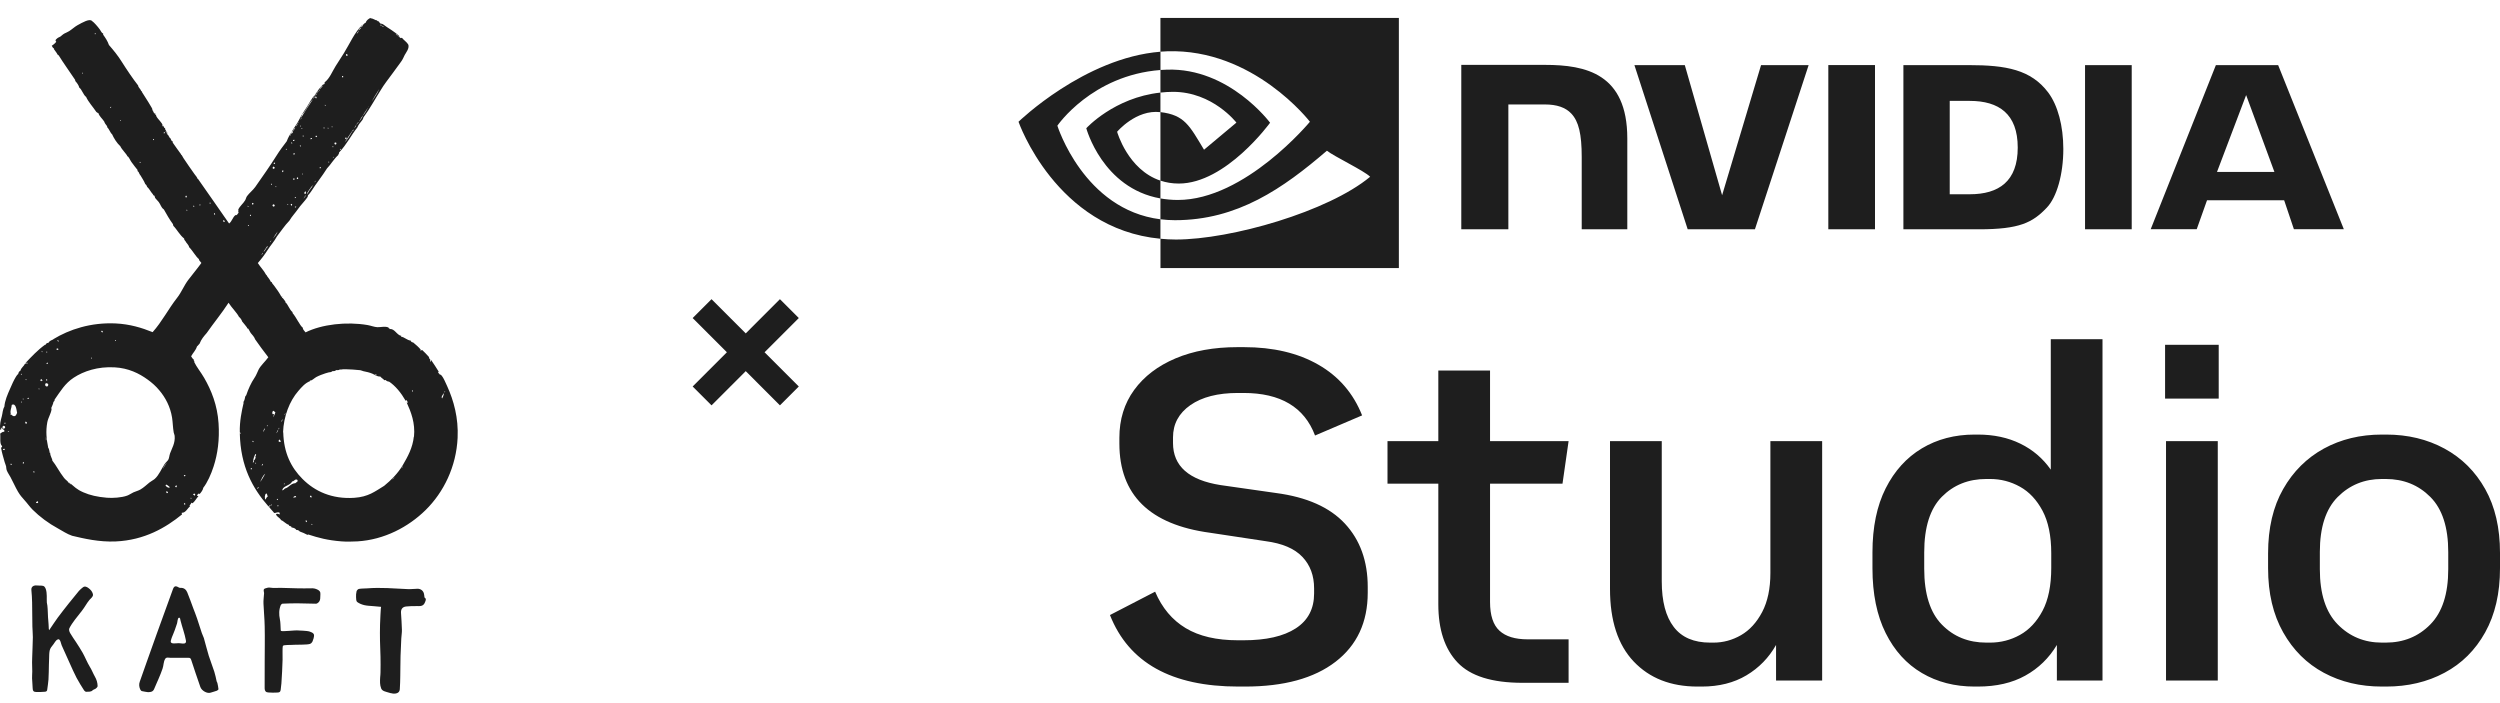
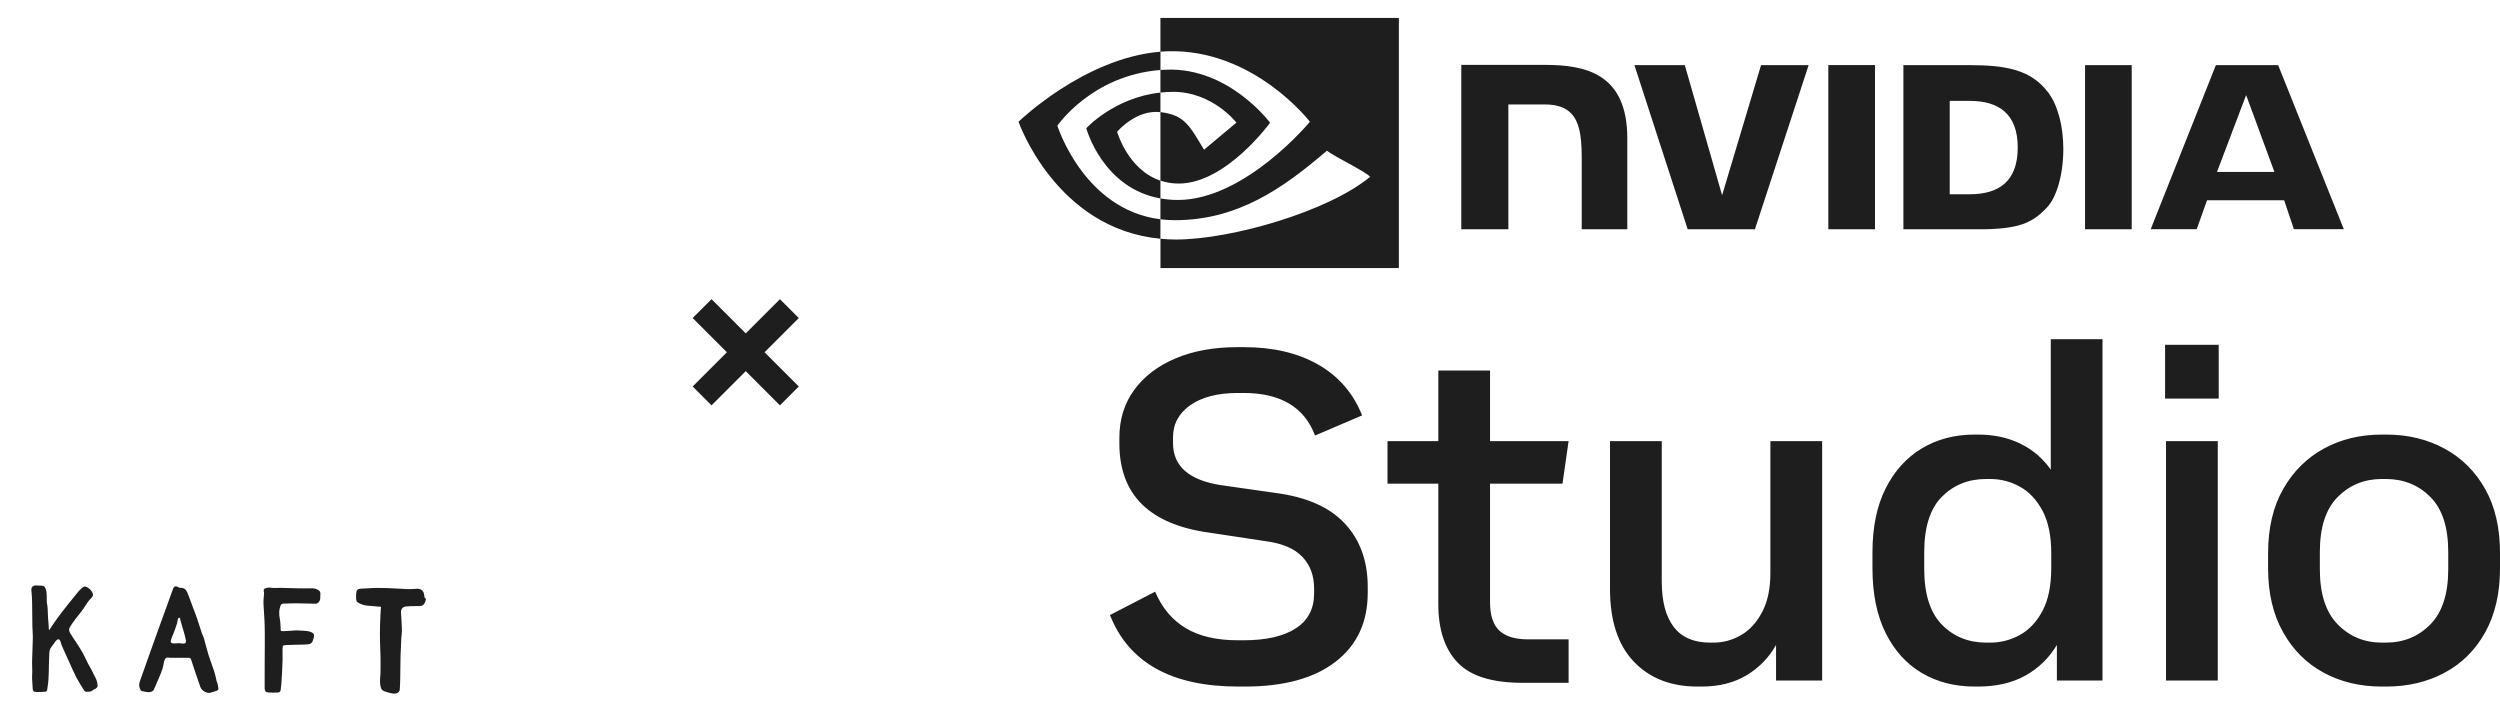
<svg xmlns="http://www.w3.org/2000/svg" width="64" height="18" viewBox="0 0 64 18" fill="none">
-   <path fill-rule="evenodd" clip-rule="evenodd" d="M11.446 9.882C11.404 9.791 11.355 9.674 11.308 9.617C11.292 9.598 11.27 9.585 11.249 9.58C11.233 9.561 11.25 9.542 11.219 9.556C11.217 9.537 11.219 9.519 11.231 9.514C11.165 9.404 11.106 9.32 11.039 9.219C11.011 9.231 11.057 9.252 11.015 9.256C10.996 9.247 11.043 9.189 10.985 9.189C11.013 9.172 10.982 9.174 10.978 9.135C10.924 9.076 10.868 9.015 10.809 8.961C10.784 8.964 10.75 8.99 10.755 8.948C10.76 8.955 10.755 8.971 10.779 8.961C10.716 8.88 10.645 8.826 10.577 8.767C10.575 8.767 10.573 8.767 10.572 8.767C10.546 8.762 10.511 8.743 10.516 8.72C10.415 8.709 10.364 8.633 10.263 8.617C10.264 8.608 10.273 8.608 10.275 8.599C10.156 8.58 10.101 8.402 9.973 8.425C9.963 8.414 9.982 8.406 9.961 8.401C9.956 8.401 9.956 8.402 9.956 8.406C9.964 8.411 9.961 8.409 9.956 8.406C9.956 8.406 9.945 8.395 9.95 8.388C9.877 8.343 9.736 8.38 9.661 8.376C9.586 8.373 9.5 8.338 9.413 8.322C8.874 8.228 8.235 8.303 7.822 8.509C7.792 8.474 7.743 8.421 7.755 8.394C7.671 8.329 7.588 8.125 7.485 8.008C7.483 7.997 7.49 7.997 7.497 7.996C7.406 7.933 7.382 7.798 7.298 7.73C7.3 7.722 7.308 7.736 7.31 7.725C7.279 7.685 7.253 7.638 7.219 7.617C7.214 7.6 7.228 7.601 7.225 7.587C7.197 7.582 7.233 7.603 7.207 7.6C7.146 7.49 7.085 7.401 7.015 7.31C6.994 7.282 6.959 7.252 6.954 7.214C6.949 7.217 6.944 7.221 6.937 7.221C6.911 7.162 6.872 7.113 6.834 7.064C6.823 7.052 6.834 7.048 6.834 7.034C6.822 7.039 6.83 7.052 6.816 7.041C6.755 6.923 6.673 6.846 6.6 6.734C6.694 6.626 6.78 6.514 6.853 6.397C6.925 6.282 7.021 6.181 7.089 6.053C7.186 5.931 7.284 5.776 7.408 5.65C7.469 5.544 7.558 5.453 7.631 5.348C7.705 5.242 7.799 5.153 7.867 5.054C7.884 5.027 7.879 5.026 7.884 5C7.912 4.975 7.951 4.924 7.968 4.897C8.09 4.703 8.253 4.502 8.371 4.312C8.46 4.223 8.547 4.069 8.661 3.968C8.661 3.925 8.691 3.942 8.678 3.907C8.886 3.686 8.985 3.466 9.148 3.263C9.204 3.124 9.279 3.11 9.305 3.005C9.469 2.785 9.61 2.518 9.751 2.3C9.821 2.178 9.949 2.014 10.059 1.865C10.137 1.761 10.195 1.675 10.27 1.576C10.312 1.518 10.333 1.462 10.361 1.407C10.378 1.37 10.504 1.218 10.444 1.129C10.404 1.068 10.329 1.021 10.294 0.972C10.273 0.972 10.268 0.962 10.258 0.977C10.238 0.956 10.209 0.946 10.198 0.918C10.224 0.918 10.224 0.942 10.247 0.948C10.094 0.796 9.952 0.736 9.79 0.611C9.778 0.621 9.785 0.621 9.765 0.616C9.765 0.609 9.778 0.613 9.778 0.604C9.743 0.616 9.724 0.597 9.699 0.55C9.676 0.548 9.661 0.541 9.65 0.52C9.608 0.525 9.547 0.464 9.488 0.471V0.459H9.483C9.441 0.476 9.371 0.529 9.368 0.574C9.341 0.588 9.308 0.614 9.284 0.646C9.282 0.661 9.291 0.653 9.289 0.653C9.31 0.656 9.254 0.688 9.23 0.695C9.242 0.668 9.279 0.663 9.284 0.628C9.076 0.825 8.951 1.126 8.802 1.363C8.734 1.471 8.661 1.581 8.591 1.694C8.5 1.841 8.439 2.01 8.308 2.11C8.324 2.145 8.296 2.143 8.291 2.171C8.282 2.171 8.289 2.153 8.279 2.153C8.195 2.234 8.125 2.33 8.062 2.431C7.979 2.516 7.928 2.626 7.863 2.726C7.801 2.825 7.731 2.918 7.677 3.028C7.581 3.225 7.413 3.413 7.34 3.617C7.251 3.734 7.16 3.853 7.082 3.979C6.909 4.254 6.722 4.518 6.534 4.787C6.473 4.872 6.385 4.937 6.323 5.022C6.3 5.054 6.295 5.097 6.274 5.13C6.225 5.214 6.139 5.275 6.099 5.366C6.113 5.394 6.085 5.427 6.111 5.444C6.085 5.464 6.07 5.523 6.028 5.506C5.951 5.568 5.942 5.663 5.865 5.722C5.602 5.34 5.335 4.963 5.07 4.582C5.064 4.565 5.061 4.575 5.045 4.577C5.07 4.561 5.007 4.497 4.979 4.457C4.878 4.312 4.783 4.181 4.696 4.047C4.675 4.014 4.66 3.98 4.647 3.963C4.647 3.963 4.639 3.972 4.635 3.968C4.632 3.965 4.64 3.954 4.64 3.956C4.576 3.872 4.489 3.745 4.424 3.654C4.408 3.64 4.436 3.642 4.429 3.617C4.417 3.614 4.415 3.63 4.424 3.63C4.407 3.633 4.358 3.556 4.375 3.546C4.337 3.548 4.338 3.49 4.316 3.487C4.319 3.483 4.323 3.481 4.324 3.481C4.295 3.459 4.269 3.42 4.237 3.354C4.26 3.349 4.267 3.412 4.291 3.425C4.283 3.373 4.197 3.298 4.232 3.281C4.222 3.263 4.218 3.281 4.208 3.281C4.199 3.26 4.194 3.234 4.178 3.22C4.166 3.218 4.178 3.237 4.183 3.237C4.171 3.249 4.153 3.216 4.153 3.195C4.162 3.195 4.155 3.213 4.166 3.213C4.148 3.134 4.038 3.05 4.003 2.977C4 2.972 3.984 2.946 4.003 2.947C3.995 2.933 3.965 2.942 3.967 2.918C3.977 2.921 3.986 2.925 3.991 2.918C3.977 2.909 3.974 2.905 3.962 2.918C3.946 2.918 3.97 2.907 3.962 2.893C3.942 2.926 3.916 2.829 3.89 2.797C3.916 2.797 3.928 2.864 3.951 2.888C3.862 2.7 3.738 2.525 3.627 2.345C3.625 2.335 3.632 2.335 3.639 2.333C3.635 2.316 3.627 2.338 3.614 2.333C3.597 2.269 3.541 2.246 3.536 2.188C3.405 2.021 3.239 1.776 3.12 1.586C3.026 1.434 2.911 1.291 2.789 1.152C2.756 1.052 2.691 0.958 2.644 0.893C2.632 0.876 2.653 0.855 2.627 0.845C2.63 0.848 2.63 0.855 2.634 0.859C2.6 0.838 2.581 0.791 2.555 0.754C2.503 0.682 2.407 0.571 2.356 0.538C2.295 0.468 2.114 0.574 1.983 0.646C1.918 0.681 1.841 0.752 1.772 0.796C1.731 0.822 1.688 0.838 1.651 0.857C1.606 0.881 1.583 0.909 1.548 0.935C1.532 0.948 1.496 0.956 1.47 0.977C1.4 1.033 1.419 1.038 1.44 1.068C1.43 1.089 1.375 1.14 1.325 1.171C1.339 1.202 1.358 1.237 1.386 1.237C1.381 1.249 1.368 1.241 1.379 1.255C1.409 1.305 1.45 1.344 1.475 1.4C1.487 1.396 1.496 1.426 1.499 1.412C1.627 1.621 1.792 1.845 1.927 2.05C1.908 2.07 1.957 2.084 1.927 2.075C1.964 2.112 2.018 2.185 2.03 2.244C2.093 2.283 2.135 2.436 2.204 2.48C2.262 2.612 2.379 2.734 2.47 2.871C2.478 2.878 2.484 2.878 2.487 2.864C2.49 2.869 2.482 2.905 2.517 2.893C2.543 2.979 2.616 3.033 2.667 3.11C2.682 3.157 2.71 3.19 2.738 3.225C2.733 3.241 2.763 3.253 2.744 3.261C2.789 3.289 2.826 3.408 2.869 3.436C2.911 3.532 2.993 3.666 3.08 3.743C3.119 3.832 3.244 3.944 3.262 4.003C3.29 3.996 3.333 4.106 3.365 4.148C3.424 4.228 3.475 4.296 3.522 4.352C3.504 4.389 3.548 4.363 3.527 4.401C3.534 4.422 3.529 4.384 3.544 4.396C3.55 4.418 3.571 4.432 3.557 4.455C3.562 4.452 3.565 4.445 3.569 4.438C3.569 4.457 3.593 4.46 3.576 4.479C3.574 4.499 3.593 4.464 3.593 4.485C3.632 4.555 3.686 4.626 3.719 4.713C3.745 4.727 3.759 4.759 3.768 4.785C3.825 4.834 3.857 4.912 3.913 4.972C3.92 4.979 3.921 4.993 3.925 4.996C3.939 5.01 3.948 5.003 3.955 5.013C3.965 5.029 3.963 5.054 3.972 5.068C3.991 5.097 4.031 5.129 4.063 5.171C4.117 5.242 4.12 5.31 4.195 5.362C4.274 5.499 4.328 5.603 4.431 5.743C4.42 5.764 4.448 5.776 4.436 5.78C4.525 5.867 4.602 6.02 4.714 6.106C4.707 6.136 4.747 6.17 4.75 6.177C4.759 6.209 4.836 6.273 4.841 6.327C4.92 6.401 5.029 6.591 5.089 6.629C5.105 6.689 5.115 6.673 5.155 6.732C5.05 6.879 4.935 7.013 4.824 7.16C4.712 7.305 4.647 7.481 4.534 7.624C4.311 7.908 4.147 8.236 3.907 8.503C3.627 8.39 3.326 8.298 2.962 8.28C2.325 8.25 1.773 8.434 1.365 8.683C1.356 8.687 1.365 8.69 1.37 8.688C1.33 8.701 1.243 8.739 1.238 8.784C1.213 8.762 1.163 8.809 1.166 8.833C1.154 8.828 1.163 8.816 1.149 8.828C0.964 8.961 0.798 9.139 0.66 9.285C0.656 9.304 0.656 9.297 0.66 9.315H0.636C0.611 9.378 0.534 9.421 0.527 9.484C0.496 9.503 0.472 9.53 0.466 9.575C0.444 9.589 0.423 9.619 0.407 9.646C0.353 9.735 0.302 9.847 0.257 9.954C0.194 10.097 0.124 10.252 0.112 10.411C0.067 10.486 0.068 10.575 0.046 10.659C0.016 10.768 -0.01 10.864 0.004 11.002C0.063 10.99 0.009 10.957 0.041 10.948C0.056 10.957 0.061 10.995 0.112 11.009C0.103 11.028 0.112 11.03 0.112 11.051C0.041 11.055 0.042 11.083 0.004 11.1C0.02 11.2 -0.017 11.36 0.053 11.419C0.061 11.453 0.03 11.446 0.028 11.468C0.047 11.592 0.086 11.706 0.119 11.829C0.128 11.864 0.149 11.905 0.156 11.938C0.161 11.966 0.159 12.002 0.173 12.041C0.196 12.1 0.236 12.156 0.269 12.215C0.337 12.339 0.39 12.468 0.461 12.588C0.513 12.676 0.564 12.735 0.623 12.8C0.697 12.88 0.758 12.971 0.834 13.047C1.014 13.227 1.243 13.398 1.485 13.529C1.608 13.595 1.705 13.667 1.847 13.716C2.147 13.787 2.538 13.88 2.962 13.861C3.698 13.828 4.242 13.51 4.661 13.168C4.661 13.149 4.64 13.142 4.656 13.126C4.754 13.135 4.808 12.997 4.867 12.964C4.867 12.957 4.85 12.955 4.85 12.964C4.846 12.938 4.888 12.906 4.899 12.873C4.918 12.868 4.921 12.878 4.928 12.885C4.989 12.836 5.026 12.761 5.078 12.704C5.078 12.686 5.038 12.711 5.049 12.686C5.042 12.665 5.096 12.61 5.108 12.65C5.148 12.606 5.197 12.543 5.204 12.487C5.305 12.36 5.405 12.14 5.469 11.939C5.572 11.622 5.623 11.254 5.595 10.837C5.565 10.372 5.41 9.99 5.227 9.674C5.143 9.528 5.031 9.395 4.967 9.259C4.968 9.243 4.989 9.259 4.984 9.271C4.995 9.247 4.944 9.233 4.96 9.2C4.937 9.196 4.911 9.151 4.893 9.121C4.939 9.032 5.012 8.971 5.043 8.868C5.07 8.849 5.085 8.818 5.11 8.797C5.15 8.687 5.221 8.606 5.291 8.526C5.474 8.263 5.677 8.02 5.851 7.75C5.928 7.874 6.071 8.013 6.117 8.111C6.155 8.141 6.183 8.181 6.2 8.231C6.247 8.285 6.282 8.331 6.321 8.381C6.326 8.388 6.326 8.404 6.328 8.406C6.328 8.406 6.349 8.408 6.352 8.411C6.382 8.451 6.396 8.496 6.424 8.531C6.45 8.561 6.514 8.629 6.532 8.688C6.63 8.826 6.741 8.983 6.869 9.146C6.79 9.256 6.677 9.352 6.621 9.46C6.584 9.533 6.562 9.606 6.513 9.676C6.429 9.798 6.356 9.961 6.302 10.121C6.281 10.13 6.296 10.156 6.277 10.146C6.274 10.184 6.258 10.261 6.228 10.296C6.239 10.308 6.239 10.301 6.235 10.32C6.19 10.514 6.131 10.783 6.139 11.067C6.139 11.088 6.165 11.067 6.164 11.097C6.152 11.109 6.152 11.093 6.139 11.091C6.157 11.945 6.467 12.503 6.874 12.966C6.888 12.953 6.893 12.932 6.928 12.941C6.909 12.946 6.911 12.971 6.879 12.966C6.912 13.007 6.944 13.049 6.987 13.093C6.994 13.102 7.017 13.13 7.017 13.13C7.055 13.143 7.099 13.096 7.155 13.123C7.158 13.136 7.164 13.15 7.16 13.171C7.127 13.164 7.096 13.13 7.064 13.171C7.106 13.246 7.153 13.243 7.197 13.316C7.263 13.339 7.308 13.407 7.396 13.437C7.39 13.456 7.413 13.449 7.408 13.466C7.42 13.459 7.476 13.482 7.462 13.503C7.511 13.508 7.565 13.526 7.589 13.569C7.617 13.559 7.664 13.587 7.673 13.606C7.745 13.63 7.797 13.655 7.865 13.69C7.883 13.695 7.881 13.681 7.895 13.684C8.151 13.768 8.385 13.831 8.738 13.859C8.842 13.868 9.022 13.868 9.153 13.859C9.837 13.817 10.453 13.492 10.895 13.058C11.359 12.601 11.68 11.948 11.715 11.208C11.739 10.699 11.615 10.254 11.449 9.889L11.446 9.882ZM10.186 0.911C10.167 0.918 10.139 0.883 10.127 0.862C10.149 0.876 10.167 0.895 10.186 0.911ZM9.83 0.675C9.816 0.686 9.797 0.679 9.776 0.668C9.79 0.651 9.813 0.675 9.83 0.675ZM9.739 0.627C9.743 0.642 9.772 0.633 9.769 0.656H9.745C9.745 0.656 9.736 0.64 9.739 0.627ZM9.71 2.277C9.662 2.396 9.577 2.499 9.518 2.602C9.563 2.499 9.649 2.384 9.71 2.277ZM9.432 2.724C9.402 2.801 9.345 2.902 9.282 2.965C9.291 2.972 9.294 2.996 9.27 2.989C9.291 2.979 9.27 2.972 9.265 2.989C9.268 2.998 9.272 2.998 9.275 2.996C9.279 2.996 9.279 2.991 9.275 2.996C9.275 2.996 9.273 2.998 9.272 3.001C9.252 3.024 9.214 3.097 9.188 3.117C9.263 2.979 9.357 2.86 9.436 2.726L9.432 2.724ZM9.251 0.7C9.23 0.743 9.205 0.747 9.179 0.784C9.179 0.754 9.218 0.714 9.251 0.7ZM9.179 0.791C9.183 0.81 9.155 0.852 9.13 0.862C9.142 0.834 9.163 0.815 9.179 0.791ZM9.191 3.122C9.19 3.131 9.16 3.143 9.174 3.146C9.158 3.145 9.139 3.171 9.132 3.195C9.123 3.165 9.16 3.131 9.193 3.124L9.191 3.122ZM9.113 3.206C9.132 3.22 9.09 3.263 9.064 3.284C9.081 3.26 9.101 3.235 9.113 3.206ZM8.865 1.386C8.882 1.38 8.881 1.394 8.895 1.393V1.429C8.87 1.445 8.841 1.403 8.865 1.387V1.386ZM8.872 3.525C8.879 3.542 8.872 3.556 8.855 3.562C8.835 3.562 8.837 3.544 8.837 3.525H8.874H8.872ZM9.046 3.314C9.06 3.326 9.04 3.356 9.022 3.356C8.956 3.464 8.898 3.576 8.823 3.645C8.882 3.56 8.971 3.412 9.046 3.314ZM8.757 1.946C8.786 1.937 8.795 1.967 8.781 1.982C8.76 1.982 8.753 1.97 8.757 1.946ZM8.708 3.832C8.718 3.832 8.711 3.811 8.72 3.808C8.724 3.816 8.725 3.815 8.732 3.832C8.725 3.839 8.711 3.839 8.696 3.837C8.696 3.832 8.703 3.832 8.708 3.832ZM8.612 3.658C8.615 3.68 8.608 3.689 8.6 3.699C8.581 3.703 8.575 3.691 8.563 3.687C8.554 3.644 8.588 3.64 8.612 3.658ZM8.546 4.014C8.56 4.005 8.532 4.048 8.516 4.05C8.525 4.036 8.533 4.022 8.546 4.014ZM8.533 3.766C8.523 3.766 8.504 3.771 8.509 3.754C8.514 3.748 8.523 3.747 8.533 3.747V3.764V3.766ZM8.492 3.235H8.509C8.511 3.248 8.506 3.251 8.504 3.26C8.493 3.26 8.49 3.249 8.492 3.235ZM8.425 4.164C8.41 4.165 8.406 4.155 8.408 4.139H8.425V4.164ZM8.389 3.272C8.401 3.27 8.404 3.275 8.413 3.277C8.413 3.288 8.403 3.291 8.389 3.289V3.272ZM8.317 2.682C8.326 2.687 8.34 2.687 8.335 2.707H8.317V2.682ZM8.287 3.26C8.307 3.253 8.293 3.279 8.312 3.272C8.307 3.281 8.303 3.291 8.287 3.289V3.26ZM7.715 3.277C7.731 3.275 7.741 3.279 7.739 3.295C7.724 3.296 7.713 3.293 7.715 3.277ZM7.733 4.464C7.731 4.448 7.741 4.445 7.757 4.446C7.757 4.462 7.748 4.466 7.733 4.464ZM7.75 3.469C7.774 3.487 7.753 3.474 7.774 3.469C7.78 3.488 7.764 3.488 7.762 3.499C7.748 3.499 7.75 3.483 7.75 3.469ZM7.767 5.083C7.795 5.057 7.804 5.012 7.839 4.993C7.816 5.024 7.801 5.062 7.767 5.083ZM7.828 4.963C7.808 4.966 7.799 4.956 7.787 4.951C7.795 4.93 7.795 4.9 7.828 4.902C7.841 4.923 7.825 4.933 7.828 4.961V4.963ZM7.944 4.83C7.944 4.83 7.949 4.841 7.956 4.842C7.935 4.83 7.897 4.923 7.877 4.951C7.869 4.961 7.863 4.963 7.86 4.963C7.86 4.97 7.858 4.975 7.86 4.98C7.856 4.966 7.856 4.965 7.86 4.963C7.867 4.926 7.909 4.87 7.919 4.853C7.951 4.806 7.986 4.759 8.026 4.724C7.994 4.759 7.97 4.832 7.944 4.83ZM7.986 3.535C7.991 3.563 7.966 3.56 7.949 3.565C7.944 3.534 7.966 3.527 7.986 3.535ZM8.057 4.668C8.047 4.661 8.071 4.637 8.075 4.626C8.087 4.635 8.062 4.657 8.057 4.668ZM8.075 2.469C8.087 2.471 8.09 2.481 8.104 2.481C8.104 2.495 8.104 2.511 8.097 2.518C8.071 2.513 8.066 2.494 8.073 2.469H8.075ZM8.104 3.511C8.094 3.511 8.092 3.504 8.08 3.504C8.078 3.483 8.08 3.469 8.104 3.474C8.095 3.492 8.099 3.481 8.116 3.481C8.125 3.504 8.101 3.494 8.104 3.511ZM8.183 4.3C8.183 4.289 8.19 4.288 8.19 4.275C8.195 4.279 8.205 4.284 8.207 4.275C8.226 4.295 8.195 4.326 8.183 4.3ZM8.254 2.192C8.268 2.223 8.197 2.251 8.205 2.276C8.205 2.283 8.2 2.279 8.2 2.276C8.195 2.276 8.195 2.277 8.195 2.281C8.188 2.248 8.237 2.218 8.256 2.19L8.254 2.192ZM8.193 2.288C8.2 2.307 8.157 2.328 8.151 2.354C8.136 2.349 8.181 2.305 8.193 2.288ZM8.139 2.33C8.15 2.345 8.12 2.372 8.109 2.384C8.101 2.37 8.136 2.351 8.139 2.33ZM8.115 2.384C8.129 2.399 8.094 2.419 8.09 2.438C8.075 2.42 8.113 2.405 8.115 2.384ZM8.073 2.413C8.088 2.424 8.069 2.448 8.055 2.45C8.052 2.429 8.076 2.434 8.073 2.413ZM8.055 2.467C8.069 2.488 8.026 2.506 8.019 2.527C8.008 2.509 8.045 2.485 8.055 2.467ZM7.731 2.937C7.844 2.823 7.898 2.649 8.013 2.539C7.924 2.672 7.795 2.869 7.712 3.008C7.696 2.986 7.738 2.97 7.729 2.937H7.731ZM7.701 3.021C7.705 3.012 7.708 3.022 7.719 3.021C7.715 3.036 7.703 3.042 7.701 3.057C7.68 3.05 7.722 3.028 7.701 3.021ZM7.696 3.213C7.715 3.216 7.703 3.228 7.701 3.242C7.685 3.242 7.687 3.22 7.696 3.213ZM7.701 3.724C7.701 3.724 7.696 3.736 7.706 3.736C7.706 3.747 7.696 3.75 7.682 3.748C7.682 3.741 7.682 3.738 7.675 3.736C7.675 3.726 7.685 3.722 7.699 3.724H7.701ZM7.466 5.266C7.446 5.266 7.452 5.24 7.441 5.23C7.438 5.214 7.469 5.233 7.466 5.218C7.488 5.221 7.476 5.26 7.466 5.266ZM7.459 3.645C7.474 3.645 7.481 3.654 7.483 3.67C7.466 3.684 7.446 3.663 7.459 3.645ZM7.537 4.603C7.523 4.598 7.499 4.602 7.5 4.579C7.518 4.579 7.513 4.558 7.537 4.567V4.603ZM7.5 3.609C7.5 3.584 7.513 3.576 7.537 3.579C7.544 3.607 7.527 3.612 7.5 3.609ZM7.518 3.958C7.504 3.946 7.523 3.937 7.518 3.916C7.528 3.916 7.534 3.926 7.535 3.916C7.548 3.925 7.546 3.97 7.518 3.958ZM7.626 4.584C7.588 4.591 7.589 4.537 7.626 4.542C7.635 4.551 7.635 4.577 7.626 4.584ZM7.638 3.12C7.647 3.134 7.623 3.155 7.626 3.169C7.609 3.155 7.637 3.136 7.638 3.12ZM7.626 3.174C7.609 3.19 7.6 3.216 7.584 3.235C7.575 3.216 7.603 3.183 7.626 3.174ZM7.584 5.294C7.584 5.314 7.544 5.321 7.548 5.294C7.558 5.294 7.577 5.277 7.584 5.294ZM7.548 5.071C7.546 5.057 7.548 5.048 7.555 5.041C7.56 5.045 7.565 5.048 7.572 5.047C7.575 5.066 7.567 5.073 7.548 5.071ZM7.464 3.371C7.514 3.366 7.502 3.3 7.56 3.268C7.544 3.319 7.481 3.347 7.493 3.406C7.439 3.406 7.439 3.478 7.422 3.478C7.418 3.448 7.467 3.419 7.464 3.37V3.371ZM7.361 5.221C7.383 5.216 7.383 5.251 7.361 5.246V5.221ZM7.319 3.811H7.336V3.836C7.317 3.841 7.317 3.827 7.319 3.811ZM7.223 4.366H7.253C7.263 4.387 7.246 4.389 7.24 4.408C7.225 4.403 7.219 4.389 7.223 4.366ZM6.987 6.108C7.024 6.043 7.066 5.985 7.108 5.926C7.075 6.008 7.047 6.036 6.987 6.108ZM7.059 4.764C7.08 4.759 7.069 4.79 7.066 4.794C7.055 4.788 7.05 4.773 7.059 4.764ZM7.017 4.162C7.028 4.162 7.029 4.169 7.041 4.167V4.192C7.041 4.192 7.014 4.2 7.005 4.192C7.005 4.176 7.014 4.172 7.017 4.162ZM6.993 4.265C7.01 4.265 7.012 4.279 7.029 4.277C7.036 4.303 7.019 4.307 7.017 4.326C7.005 4.321 6.991 4.317 6.98 4.308C6.977 4.288 6.987 4.279 6.993 4.267V4.265ZM6.993 5.289C6.993 5.277 6.977 5.277 6.975 5.265C6.991 5.177 7.085 5.286 6.993 5.289ZM6.939 4.699C6.956 4.703 6.959 4.719 6.963 4.736C6.958 4.731 6.949 4.729 6.939 4.729V4.699ZM6.951 6.163C6.951 6.163 6.944 6.167 6.944 6.163C6.933 6.177 6.926 6.198 6.907 6.205C6.919 6.19 6.93 6.151 6.949 6.163H6.951ZM6.836 6.308C6.846 6.308 6.848 6.315 6.86 6.315C6.804 6.357 6.795 6.413 6.745 6.453C6.768 6.399 6.808 6.361 6.836 6.308ZM6.715 6.478C6.719 6.46 6.724 6.486 6.733 6.483C6.719 6.497 6.712 6.519 6.691 6.525C6.701 6.511 6.712 6.498 6.72 6.483C6.72 6.478 6.719 6.478 6.715 6.478ZM2.101 1.881C2.098 1.865 2.114 1.869 2.114 1.857C2.121 1.857 2.117 1.869 2.126 1.869C2.126 1.879 2.115 1.883 2.101 1.881ZM2.45 0.874H2.426C2.422 0.862 2.429 0.859 2.431 0.85C2.447 0.848 2.45 0.859 2.449 0.874H2.45ZM2.824 2.766C2.822 2.745 2.824 2.731 2.848 2.736C2.845 2.75 2.84 2.764 2.824 2.766ZM3.094 3.097C3.072 3.103 3.072 3.068 3.094 3.073V3.097ZM3.595 4.171C3.574 4.178 3.576 4.162 3.578 4.146H3.595V4.171ZM3.944 3.581C3.934 3.581 3.932 3.588 3.92 3.588C3.918 3.574 3.92 3.565 3.927 3.558C3.942 3.556 3.946 3.567 3.944 3.583V3.581ZM4.215 3.412C4.201 3.413 4.192 3.412 4.185 3.406C4.192 3.392 4.204 3.384 4.222 3.382C4.227 3.399 4.213 3.398 4.216 3.412H4.215ZM4.757 5.057C4.749 5.033 4.735 5.017 4.769 5.008C4.773 5.02 4.785 5.026 4.782 5.045C4.769 5.045 4.775 5.061 4.757 5.057ZM4.794 5.394H4.776V5.369C4.792 5.368 4.796 5.378 4.794 5.394ZM4.944 5.268H4.968C4.968 5.279 4.975 5.28 4.974 5.293C4.96 5.28 4.94 5.303 4.944 5.268ZM5.125 5.263C5.098 5.265 5.11 5.235 5.12 5.226C5.134 5.226 5.122 5.253 5.125 5.263ZM0.119 11.521C0.103 11.521 0.084 11.522 0.077 11.514C0.077 11.493 0.095 11.487 0.119 11.489V11.519V11.521ZM0.077 10.973C0.049 10.945 0.065 10.901 0.095 10.901C0.142 10.901 0.152 10.981 0.077 10.973ZM0.138 10.847H0.114C0.109 10.828 0.123 10.828 0.126 10.817C0.14 10.817 0.138 10.833 0.138 10.847ZM0.198 11.046C0.203 11.023 0.222 11.041 0.234 11.046C0.225 11.072 0.22 11.039 0.198 11.046ZM0.301 11.896C0.301 11.896 0.283 11.896 0.283 11.903C0.269 11.903 0.271 11.887 0.271 11.873C0.292 11.871 0.306 11.875 0.301 11.898V11.896ZM0.355 10.655C0.318 10.653 0.297 10.608 0.259 10.606C0.26 10.599 0.266 10.594 0.276 10.594C0.252 10.498 0.297 10.454 0.301 10.365C0.41 10.311 0.421 10.493 0.438 10.57C0.414 10.615 0.409 10.657 0.355 10.653V10.655ZM0.59 10.198C0.599 10.203 0.599 10.217 0.602 10.227C0.576 10.236 0.583 10.205 0.59 10.198ZM0.561 10.301H0.536C0.536 10.301 0.543 10.29 0.541 10.283H0.559V10.301H0.561ZM0.536 9.596C0.536 9.582 0.536 9.573 0.541 9.566C0.55 9.568 0.55 9.577 0.559 9.578C0.554 9.587 0.55 9.598 0.534 9.596H0.536ZM0.585 11.868C0.581 11.849 0.588 11.84 0.59 11.826C0.606 11.828 0.611 11.842 0.615 11.856C0.602 11.857 0.604 11.873 0.585 11.868ZM0.656 9.711C0.676 9.704 0.67 9.72 0.681 9.723C0.679 9.737 0.646 9.732 0.656 9.711ZM0.662 10.851C0.653 10.838 0.639 10.81 0.65 10.796C0.669 10.793 0.674 10.805 0.686 10.809C0.688 10.833 0.684 10.851 0.662 10.851ZM0.686 9.313C0.672 9.313 0.683 9.292 0.679 9.283C0.698 9.28 0.705 9.289 0.704 9.308C0.695 9.308 0.686 9.308 0.686 9.313ZM0.704 10.21C0.704 10.193 0.714 10.189 0.721 10.18C0.735 10.182 0.725 10.208 0.745 10.205C0.735 10.212 0.712 10.221 0.704 10.21ZM1.072 8.982C1.091 8.985 1.081 9.004 1.079 9.018C1.063 9.01 1.068 8.997 1.072 8.982ZM0.88 12.096C0.857 12.103 0.861 12.084 0.85 12.079C0.85 12.065 0.866 12.067 0.88 12.067V12.096ZM0.976 12.868C0.965 12.883 0.932 12.883 0.922 12.868C0.922 12.842 0.951 12.845 0.964 12.831C0.974 12.836 0.978 12.85 0.976 12.868ZM1.006 9.969C0.985 9.968 0.99 9.954 0.993 9.94C1.009 9.947 1.012 9.952 1.006 9.969ZM1.084 9.741C1.063 9.737 1.07 9.762 1.047 9.758C1.049 9.748 1.042 9.748 1.035 9.746C1.032 9.718 1.044 9.708 1.072 9.709C1.072 9.727 1.082 9.734 1.096 9.739C1.096 9.746 1.084 9.746 1.084 9.739V9.741ZM2.951 8.704C2.967 8.702 2.97 8.713 2.969 8.729C2.948 8.734 2.942 8.713 2.951 8.704ZM2.595 8.469C2.614 8.465 2.618 8.474 2.632 8.474C2.635 8.484 2.614 8.498 2.632 8.503C2.609 8.523 2.583 8.484 2.595 8.467V8.469ZM2.33 9.156C2.346 9.156 2.356 9.158 2.354 9.174C2.337 9.181 2.328 9.181 2.33 9.156ZM1.468 8.711C1.477 8.725 1.515 8.709 1.505 8.741C1.478 8.741 1.466 8.727 1.463 8.704C1.468 8.704 1.468 8.706 1.468 8.711ZM1.463 8.915C1.463 8.915 1.471 8.926 1.48 8.928C1.485 8.928 1.485 8.926 1.485 8.922C1.498 8.924 1.477 8.938 1.498 8.94C1.492 8.961 1.468 8.961 1.449 8.952C1.443 8.931 1.456 8.926 1.461 8.915H1.463ZM1.227 9.289C1.232 9.313 1.204 9.324 1.19 9.313C1.185 9.294 1.206 9.301 1.203 9.283C1.213 9.283 1.215 9.29 1.227 9.29V9.289ZM1.21 9.018C1.197 9.029 1.194 9.018 1.18 9.018C1.182 9.003 1.211 8.99 1.21 9.018ZM1.18 9.711H1.204C1.204 9.721 1.211 9.723 1.21 9.735C1.203 9.741 1.194 9.744 1.18 9.741C1.19 9.728 1.177 9.73 1.18 9.711ZM1.168 9.814C1.204 9.802 1.21 9.819 1.234 9.831C1.248 9.94 1.115 9.891 1.168 9.814ZM1.175 11.266V11.182C1.18 11.2 1.192 11.303 1.175 11.266ZM4.295 12.622H4.265C4.263 12.608 4.258 12.595 4.248 12.592C4.26 12.571 4.283 12.583 4.297 12.592V12.622H4.295ZM4.241 12.435C4.236 12.416 4.249 12.416 4.253 12.405C4.293 12.419 4.319 12.449 4.349 12.472C4.323 12.505 4.262 12.463 4.241 12.435ZM4.169 12.008C4.18 11.95 4.241 11.887 4.265 11.838C4.26 11.878 4.188 11.957 4.169 12.008ZM4.351 11.617C4.333 11.664 4.333 11.723 4.309 11.767C4.29 11.803 4.242 11.836 4.213 11.882C4.133 12.001 4.07 12.165 3.96 12.261C3.927 12.29 3.873 12.315 3.827 12.351C3.752 12.411 3.681 12.482 3.592 12.533C3.541 12.562 3.475 12.578 3.417 12.604C3.361 12.63 3.304 12.671 3.255 12.688C3.112 12.74 2.883 12.754 2.737 12.742C2.49 12.721 2.304 12.678 2.135 12.604C1.957 12.527 1.909 12.463 1.773 12.351C1.768 12.362 1.805 12.383 1.822 12.393C1.799 12.409 1.786 12.365 1.761 12.363C1.737 12.316 1.681 12.287 1.641 12.236C1.524 12.088 1.431 11.901 1.339 11.791C1.344 11.746 1.283 11.676 1.285 11.592C1.285 11.585 1.279 11.589 1.279 11.592C1.279 11.599 1.272 11.596 1.272 11.592C1.269 11.557 1.262 11.536 1.248 11.477C1.239 11.479 1.238 11.472 1.231 11.472C1.231 11.465 1.236 11.468 1.236 11.472C1.189 11.245 1.168 11.039 1.211 10.809C1.234 10.69 1.306 10.587 1.32 10.477C1.32 10.472 1.311 10.453 1.314 10.44C1.321 10.411 1.361 10.353 1.368 10.29C1.384 10.275 1.402 10.262 1.398 10.229C1.55 10.013 1.663 9.816 1.887 9.669C2.14 9.502 2.506 9.379 2.935 9.404C3.288 9.423 3.562 9.559 3.778 9.716C3.885 9.793 3.988 9.882 4.08 9.994C4.232 10.173 4.361 10.411 4.405 10.692C4.424 10.81 4.424 10.94 4.447 11.072C4.452 11.098 4.468 11.126 4.471 11.156C4.49 11.343 4.398 11.482 4.351 11.613V11.617ZM4.52 12.472C4.504 12.472 4.49 12.472 4.483 12.465C4.49 12.445 4.494 12.425 4.525 12.428C4.525 12.444 4.527 12.463 4.52 12.47V12.472ZM4.736 12.924C4.712 12.917 4.712 12.899 4.719 12.875C4.742 12.878 4.749 12.901 4.736 12.924ZM4.707 12.182C4.707 12.152 4.731 12.159 4.749 12.17C4.743 12.199 4.722 12.196 4.707 12.182ZM4.989 12.639C5.003 12.657 4.998 12.672 4.982 12.688C4.958 12.681 4.963 12.658 4.94 12.664C4.946 12.644 4.961 12.636 4.989 12.639ZM4.899 12.767H4.881C4.879 12.754 4.885 12.751 4.886 12.742C4.897 12.742 4.9 12.753 4.899 12.767ZM5.368 5.218C5.365 5.198 5.373 5.195 5.373 5.181C5.385 5.184 5.389 5.197 5.391 5.211C5.38 5.211 5.378 5.218 5.366 5.216L5.368 5.218ZM5.501 5.5C5.481 5.488 5.474 5.485 5.483 5.458H5.501C5.499 5.478 5.515 5.488 5.501 5.5ZM5.748 5.682C5.712 5.691 5.705 5.647 5.724 5.633C5.743 5.64 5.757 5.661 5.748 5.682ZM6.37 5.785H6.345C6.352 5.776 6.35 5.759 6.37 5.76V5.785ZM6.34 5.291C6.34 5.291 6.335 5.28 6.335 5.273C6.34 5.273 6.34 5.272 6.34 5.268C6.35 5.273 6.356 5.286 6.377 5.28C6.37 5.312 6.345 5.263 6.34 5.293V5.291ZM6.424 5.532C6.413 5.532 6.412 5.525 6.399 5.526C6.394 5.509 6.408 5.511 6.405 5.497C6.41 5.5 6.415 5.504 6.417 5.497C6.431 5.497 6.419 5.523 6.422 5.533L6.424 5.532ZM6.453 5.237V5.2C6.453 5.2 6.464 5.2 6.466 5.193C6.488 5.193 6.469 5.221 6.495 5.205C6.492 5.225 6.483 5.24 6.453 5.235V5.237ZM6.834 10.882C6.853 10.873 6.853 10.92 6.834 10.912V10.882ZM6.768 10.966C6.799 10.99 6.743 11.028 6.743 11.062C6.731 11.034 6.762 10.997 6.768 10.966ZM6.719 11.875C6.729 11.875 6.733 11.885 6.731 11.899C6.712 11.899 6.717 11.92 6.706 11.929C6.696 11.908 6.712 11.89 6.719 11.875ZM6.424 12.02C6.424 12.02 6.415 11.992 6.424 11.983C6.436 11.979 6.439 11.986 6.448 11.988C6.448 12.008 6.441 12.018 6.424 12.018V12.02ZM6.46 11.309C6.459 11.297 6.464 11.294 6.466 11.285C6.487 11.285 6.492 11.303 6.495 11.322C6.485 11.316 6.48 11.304 6.459 11.309H6.46ZM6.473 11.845C6.481 11.758 6.504 11.685 6.539 11.622C6.581 11.632 6.535 11.678 6.534 11.7C6.565 11.667 6.523 11.803 6.492 11.784C6.508 11.805 6.501 11.835 6.474 11.845H6.473ZM6.556 11.863C6.541 11.863 6.544 11.873 6.532 11.863C6.527 11.84 6.56 11.84 6.556 11.863ZM6.586 12.519C6.572 12.514 6.6 12.501 6.593 12.482C6.614 12.493 6.624 12.461 6.63 12.475C6.624 12.498 6.597 12.498 6.588 12.517L6.586 12.519ZM6.79 12.128C6.747 12.199 6.71 12.278 6.658 12.339C6.696 12.264 6.724 12.177 6.79 12.128ZM6.795 12.791C6.771 12.758 6.774 12.658 6.813 12.634C6.853 12.634 6.827 12.695 6.862 12.7C6.83 12.721 6.813 12.756 6.795 12.791ZM7.139 10.954C7.16 10.948 7.143 10.992 7.127 10.99C7.127 10.973 7.141 10.971 7.139 10.954ZM6.928 12.941C6.926 12.92 6.946 12.924 6.952 12.911C6.965 12.918 6.949 12.948 6.928 12.941ZM6.989 10.676C7 10.655 7.01 10.632 7.014 10.604C7.005 10.585 6.987 10.615 6.977 10.599C6.961 10.568 6.975 10.522 7.001 10.515C7.021 10.526 7.031 10.547 7.05 10.557C7.035 10.603 7.017 10.646 6.991 10.678L6.989 10.676ZM7.122 10.995C7.125 11.021 7.096 11.065 7.08 11.091C7.075 11.065 7.11 11.025 7.122 10.995ZM7.085 12.784C7.085 12.77 7.101 12.772 7.115 12.772C7.12 12.789 7.106 12.787 7.108 12.801C7.089 12.807 7.099 12.782 7.083 12.784H7.085ZM7.097 12.959C7.101 12.95 7.106 12.943 7.11 12.934C7.129 12.927 7.115 12.953 7.134 12.946C7.134 12.962 7.113 12.959 7.097 12.959ZM7.134 11.303C7.13 11.278 7.139 11.268 7.146 11.254C7.176 11.255 7.179 11.285 7.188 11.308C7.172 11.322 7.146 11.309 7.134 11.303ZM10.568 9.995C10.561 10.015 10.568 10.009 10.568 10.032C10.539 10.027 10.561 10.008 10.544 9.99C10.556 9.988 10.559 9.994 10.568 9.997V9.995ZM9.647 9.605C9.619 9.605 9.607 9.589 9.587 9.58C9.594 9.577 9.643 9.585 9.647 9.605ZM7.303 10.58C7.312 10.564 7.303 10.622 7.286 10.617C7.281 10.594 7.3 10.596 7.303 10.58ZM7.232 10.73C7.24 10.748 7.214 10.781 7.207 10.802C7.195 10.781 7.223 10.749 7.232 10.73ZM7.575 12.737C7.558 12.718 7.549 12.719 7.534 12.742C7.523 12.742 7.521 12.735 7.509 12.737C7.518 12.711 7.537 12.697 7.575 12.7C7.575 12.714 7.588 12.725 7.575 12.737ZM7.612 12.339C7.586 12.337 7.586 12.355 7.563 12.369C7.436 12.377 7.401 12.48 7.293 12.507C7.274 12.526 7.256 12.547 7.226 12.555C7.23 12.459 7.373 12.435 7.443 12.374C7.459 12.362 7.467 12.341 7.479 12.325C7.534 12.325 7.556 12.243 7.617 12.288C7.623 12.311 7.61 12.316 7.61 12.337L7.612 12.339ZM7.268 12.4V12.383C7.288 12.379 7.281 12.379 7.298 12.383C7.289 12.39 7.284 12.4 7.268 12.4ZM7.841 13.37C7.823 13.365 7.825 13.323 7.828 13.316C7.846 13.316 7.846 13.335 7.858 13.341C7.862 13.36 7.842 13.356 7.841 13.37ZM7.937 12.695C7.937 12.695 7.952 12.686 7.966 12.69C7.972 12.704 7.979 12.712 7.979 12.732C7.965 12.74 7.928 12.728 7.937 12.695ZM7.973 13.412C7.989 13.412 7.996 13.421 7.998 13.437C7.979 13.44 7.972 13.431 7.973 13.412ZM10.052 12.273C10.039 12.254 10.086 12.239 10.094 12.219C10.101 12.234 10.059 12.252 10.052 12.273ZM10.275 11.99C10.286 11.967 10.308 11.959 10.312 11.929C10.324 11.95 10.292 11.979 10.275 11.99ZM10.594 11.177C10.565 11.463 10.437 11.692 10.312 11.906C10.184 12.123 10.006 12.297 9.835 12.437C9.596 12.583 9.432 12.719 9.069 12.744C8.497 12.782 8.057 12.576 7.745 12.262C7.45 11.967 7.265 11.594 7.251 11.069C7.247 11.062 7.246 11.065 7.246 11.072C7.26 10.66 7.413 10.266 7.637 10.009C7.726 9.906 7.808 9.809 7.938 9.756C7.938 9.746 7.931 9.744 7.933 9.732C7.951 9.774 8.05 9.678 8.095 9.653C8.176 9.61 8.258 9.582 8.331 9.557C8.383 9.54 8.441 9.524 8.493 9.521C8.46 9.488 8.518 9.528 8.5 9.503C8.52 9.498 8.602 9.507 8.596 9.474C8.593 9.475 8.661 9.481 8.687 9.468C8.696 9.463 8.694 9.458 8.699 9.454C8.694 9.461 8.732 9.47 8.717 9.446C8.729 9.446 8.722 9.46 8.715 9.463C8.748 9.454 8.8 9.451 8.862 9.453C8.957 9.453 9.094 9.465 9.223 9.477C9.252 9.481 9.273 9.496 9.301 9.502C9.38 9.517 9.465 9.537 9.537 9.568C9.593 9.594 9.652 9.643 9.736 9.639C9.762 9.676 9.823 9.706 9.839 9.735C9.846 9.728 9.86 9.728 9.875 9.73C9.891 9.753 9.921 9.762 9.947 9.772C9.95 9.767 9.95 9.763 9.947 9.76C9.942 9.756 9.936 9.753 9.931 9.749C9.926 9.746 9.921 9.744 9.917 9.741C9.922 9.744 9.926 9.746 9.931 9.749C9.936 9.753 9.943 9.756 9.947 9.76C10.123 9.875 10.27 10.06 10.381 10.254C10.397 10.273 10.394 10.227 10.411 10.248C10.425 10.264 10.435 10.283 10.435 10.315C10.42 10.318 10.423 10.303 10.411 10.303C10.521 10.545 10.634 10.828 10.598 11.182L10.594 11.177ZM11.317 10.201C11.284 10.152 11.345 10.102 11.359 10.063C11.367 10.097 11.343 10.159 11.317 10.201ZM11.383 10.051C11.376 10.037 11.388 10.027 11.388 10.009C11.406 10.02 11.385 10.043 11.383 10.051Z" fill="#1E1E1E" />
  <path fill-rule="evenodd" clip-rule="evenodd" d="M3.799 17.721C3.745 17.713 3.689 17.706 3.635 17.693C3.618 17.69 3.6 17.671 3.592 17.653C3.562 17.589 3.552 17.522 3.578 17.451C3.637 17.285 3.695 17.118 3.754 16.952C3.841 16.706 3.927 16.461 4.016 16.217C4.152 15.84 4.29 15.463 4.426 15.086C4.455 15.003 4.494 14.99 4.571 15.036C4.585 15.044 4.604 15.052 4.619 15.05C4.708 15.043 4.764 15.093 4.794 15.165C4.85 15.299 4.897 15.437 4.948 15.573C4.981 15.661 5.016 15.746 5.045 15.833C5.087 15.957 5.126 16.083 5.167 16.207C5.181 16.25 5.204 16.289 5.218 16.332C5.262 16.484 5.298 16.636 5.344 16.786C5.387 16.924 5.443 17.058 5.487 17.198C5.513 17.276 5.527 17.36 5.546 17.442C5.55 17.456 5.562 17.47 5.565 17.484C5.576 17.536 5.588 17.59 5.593 17.643C5.593 17.655 5.567 17.676 5.55 17.683C5.499 17.702 5.445 17.714 5.392 17.732C5.307 17.762 5.164 17.686 5.129 17.587C5.049 17.357 4.97 17.125 4.895 16.894C4.883 16.856 4.867 16.838 4.825 16.84C4.686 16.842 4.548 16.84 4.408 16.84C4.393 16.84 4.377 16.84 4.361 16.84C4.312 16.837 4.256 16.819 4.227 16.87C4.183 16.945 4.19 17.037 4.161 17.118C4.129 17.208 4.096 17.297 4.056 17.385C4.016 17.47 3.983 17.557 3.944 17.643C3.916 17.704 3.864 17.72 3.801 17.718L3.799 17.721ZM4.754 16.453C4.763 16.441 4.764 16.421 4.759 16.393C4.728 16.222 4.663 16.053 4.621 15.884C4.616 15.861 4.614 15.804 4.579 15.814C4.544 15.825 4.543 15.931 4.532 15.961C4.513 16.017 4.494 16.072 4.475 16.128C4.454 16.191 4.424 16.25 4.401 16.313C4.391 16.343 4.38 16.372 4.373 16.404C4.351 16.503 4.511 16.465 4.571 16.465C4.632 16.465 4.724 16.496 4.752 16.453H4.754Z" fill="#1E1E1E" />
  <path fill-rule="evenodd" clip-rule="evenodd" d="M1.492 16.368C1.492 16.368 1.482 16.368 1.475 16.371C1.431 16.387 1.393 16.46 1.367 16.495C1.33 16.542 1.29 16.586 1.274 16.644C1.257 16.713 1.26 16.795 1.257 16.867C1.255 16.916 1.253 16.965 1.252 17.014C1.248 17.141 1.25 17.27 1.241 17.397C1.236 17.486 1.218 17.574 1.208 17.661C1.201 17.71 1.159 17.708 1.129 17.71C1.061 17.717 0.993 17.717 0.925 17.715C0.859 17.715 0.838 17.684 0.836 17.617C0.836 17.534 0.822 17.45 0.821 17.366C0.819 17.307 0.826 17.247 0.826 17.19C0.826 17.113 0.822 17.036 0.821 16.959C0.821 16.918 0.821 16.877 0.824 16.835C0.829 16.661 0.838 16.485 0.841 16.31C0.841 16.22 0.831 16.129 0.829 16.038C0.826 15.832 0.826 15.626 0.822 15.42C0.821 15.314 0.812 15.207 0.803 15.101C0.796 15.015 0.868 14.979 0.944 14.988C1.016 14.996 1.101 14.979 1.138 15.019C1.199 15.085 1.199 15.235 1.197 15.342C1.197 15.441 1.197 15.408 1.213 15.506C1.225 15.59 1.225 15.801 1.236 15.884C1.243 15.947 1.245 16.012 1.248 16.075C1.248 16.094 1.248 16.111 1.259 16.132C1.33 16.028 1.4 15.919 1.475 15.816C1.569 15.689 1.669 15.563 1.766 15.44C1.85 15.335 1.936 15.23 2.021 15.127C2.051 15.092 2.087 15.064 2.122 15.036C2.173 14.996 2.225 15.026 2.262 15.052C2.32 15.094 2.372 15.15 2.381 15.228C2.382 15.251 2.363 15.283 2.346 15.3C2.262 15.375 2.211 15.471 2.15 15.562C2.08 15.666 1.993 15.762 1.918 15.864C1.866 15.935 1.813 16.007 1.775 16.085C1.759 16.117 1.775 16.172 1.796 16.207C1.84 16.286 1.894 16.357 1.943 16.433C2.002 16.525 2.063 16.616 2.117 16.713C2.182 16.83 2.231 16.958 2.3 17.071C2.351 17.151 2.382 17.239 2.428 17.319C2.473 17.397 2.497 17.476 2.499 17.563C2.499 17.584 2.475 17.61 2.454 17.626C2.429 17.645 2.393 17.651 2.372 17.671C2.325 17.72 2.265 17.703 2.211 17.71C2.194 17.712 2.166 17.694 2.155 17.677C2.087 17.57 2.019 17.464 1.96 17.352C1.895 17.228 1.84 17.099 1.782 16.972C1.714 16.823 1.646 16.673 1.58 16.523C1.562 16.483 1.548 16.366 1.494 16.363L1.492 16.368Z" fill="#1E1E1E" />
  <path fill-rule="evenodd" clip-rule="evenodd" d="M10.053 17.753C10.013 17.749 9.975 17.739 9.943 17.728C9.877 17.706 9.788 17.697 9.758 17.624C9.722 17.535 9.727 17.437 9.732 17.343C9.736 17.297 9.741 17.254 9.741 17.208C9.741 17.077 9.746 16.947 9.741 16.817C9.729 16.542 9.722 16.266 9.729 15.99C9.729 15.952 9.748 15.533 9.755 15.535C9.682 15.528 9.619 15.524 9.556 15.517C9.479 15.51 9.399 15.509 9.324 15.491C9.261 15.476 9.195 15.449 9.144 15.411C9.118 15.392 9.116 15.332 9.115 15.29C9.113 15.24 9.115 15.186 9.128 15.137C9.135 15.113 9.165 15.079 9.19 15.076C9.258 15.064 9.329 15.067 9.399 15.062C9.744 15.034 10.09 15.065 10.434 15.081C10.519 15.085 10.605 15.074 10.69 15.072C10.767 15.072 10.832 15.118 10.852 15.193C10.861 15.223 10.861 15.254 10.867 15.294C10.914 15.329 10.907 15.353 10.88 15.418C10.835 15.535 10.744 15.514 10.655 15.516C10.57 15.516 10.483 15.516 10.397 15.526C10.301 15.537 10.259 15.596 10.266 15.694C10.275 15.835 10.285 15.978 10.289 16.121C10.291 16.196 10.277 16.271 10.273 16.346C10.266 16.495 10.258 16.641 10.254 16.79C10.249 16.96 10.251 17.133 10.247 17.304C10.245 17.418 10.243 17.531 10.235 17.645C10.228 17.744 10.139 17.763 10.053 17.756V17.753Z" fill="#1E1E1E" />
  <path fill-rule="evenodd" clip-rule="evenodd" d="M7.202 16.152C7.22 16.171 7.563 16.134 7.598 16.138C7.666 16.143 7.867 16.145 7.93 16.169C7.966 16.183 8.014 16.197 8.033 16.235C8.057 16.288 8.008 16.399 8.008 16.399C8.008 16.399 7.994 16.464 7.932 16.485C7.86 16.509 7.619 16.501 7.549 16.506C7.439 16.515 7.254 16.502 7.241 16.537C7.228 16.569 7.235 16.771 7.234 16.888C7.23 17.09 7.216 17.293 7.204 17.495C7.2 17.551 7.193 17.607 7.185 17.663C7.176 17.715 7.155 17.726 7.104 17.729C7.026 17.734 6.946 17.733 6.865 17.727C6.806 17.724 6.775 17.687 6.775 17.623C6.776 17.401 6.775 17.179 6.776 16.956C6.776 16.649 6.783 16.34 6.776 16.033C6.773 15.839 6.752 15.646 6.745 15.452C6.741 15.37 6.754 15.286 6.759 15.204C6.759 15.194 6.762 15.185 6.759 15.174C6.754 15.131 6.729 15.079 6.796 15.061C6.834 15.05 6.871 15.035 6.919 15.044C7.007 15.059 7.097 15.047 7.186 15.049C7.331 15.052 7.476 15.057 7.621 15.061C7.67 15.061 7.905 15.065 7.954 15.061C8.017 15.056 8.076 15.066 8.132 15.096C8.179 15.12 8.209 15.152 8.202 15.213C8.195 15.288 8.214 15.368 8.148 15.426C8.132 15.44 8.11 15.455 8.09 15.455C7.993 15.455 7.71 15.445 7.612 15.445C7.487 15.445 7.361 15.448 7.235 15.454C7.22 15.454 7.195 15.475 7.188 15.49C7.139 15.609 7.139 15.729 7.165 15.853C7.183 15.939 7.179 16.028 7.186 16.117C7.186 16.129 7.186 16.143 7.193 16.152H7.202Z" fill="#1E1E1E" />
  <path d="M18.215 7.659L19.091 8.535L19.966 7.659L20.449 8.142L19.573 9.018L20.449 9.894L19.966 10.377L19.091 9.501L18.215 10.377L17.732 9.894L18.608 9.018L17.732 8.142L18.215 7.659Z" fill="#1E1E1E" />
  <path d="M29.707 2.37V1.791C29.763 1.788 29.82 1.785 29.878 1.783C31.47 1.733 32.514 3.142 32.514 3.142C32.514 3.142 31.387 4.699 30.177 4.699C30.003 4.699 29.847 4.671 29.707 4.624V2.87C30.327 2.944 30.451 3.216 30.823 3.833L31.652 3.139C31.652 3.139 31.047 2.351 30.028 2.351C29.916 2.351 29.811 2.359 29.707 2.37ZM29.707 0.459V1.323C29.764 1.318 29.821 1.315 29.878 1.313C32.092 1.239 33.534 3.117 33.534 3.117C33.534 3.117 31.877 5.119 30.152 5.119C29.994 5.119 29.846 5.104 29.707 5.08V5.613C29.826 5.628 29.948 5.637 30.078 5.637C31.683 5.637 32.845 4.823 33.969 3.858C34.156 4.007 34.919 4.368 35.076 4.525C34.007 5.415 31.515 6.132 30.103 6.132C29.966 6.132 29.836 6.124 29.708 6.112V6.863H35.811V0.459H29.708H29.707ZM29.707 4.624V5.08C28.221 4.817 27.809 3.283 27.809 3.283C27.809 3.283 28.522 2.498 29.707 2.37V2.871H29.705C29.083 2.797 28.598 3.373 28.598 3.373C28.598 3.373 28.87 4.345 29.708 4.625M27.069 3.217C27.069 3.217 27.949 1.926 29.708 1.792V1.324C27.76 1.478 26.074 3.117 26.074 3.117C26.074 3.117 27.028 5.861 29.707 6.112V5.614C27.742 5.369 27.068 3.216 27.068 3.216L27.069 3.217Z" fill="#1E1E1E" />
  <path d="M46.805 1.666V5.869H48V1.666H46.805ZM37.409 1.66V5.869H38.614V2.674H39.547C39.856 2.674 40.077 2.75 40.226 2.908C40.414 3.108 40.492 3.431 40.492 4.021V5.869H41.659V3.544C41.659 1.885 40.594 1.661 39.553 1.661H37.409M48.727 1.667V5.87H50.664C51.697 5.87 52.033 5.7 52.397 5.317C52.655 5.048 52.821 4.459 52.821 3.814C52.821 3.224 52.68 2.696 52.434 2.368C51.992 1.782 51.355 1.667 50.403 1.667H48.727ZM49.913 2.583H50.426C51.171 2.583 51.654 2.915 51.654 3.778C51.654 4.64 51.172 4.973 50.426 4.973H49.913V2.583ZM45.083 1.667L44.086 4.998L43.131 1.667H41.841L43.205 5.87H44.926L46.301 1.667H45.082H45.083ZM53.378 5.87H54.572V1.667H53.377V5.87H53.378ZM56.726 1.668L55.058 5.868H56.236L56.5 5.126H58.474L58.724 5.868H60.002L58.321 1.668H56.726ZM57.501 2.434L58.225 4.402H56.755L57.501 2.434Z" fill="#1E1E1E" />
  <path d="M34.43 13.405C34.819 13.824 35.014 14.365 35.014 15.027V15.171C35.014 15.929 34.739 16.519 34.189 16.942C33.639 17.365 32.867 17.576 31.871 17.576H31.703C29.992 17.576 28.897 16.966 28.415 15.745L29.571 15.147C29.748 15.562 30.009 15.873 30.354 16.08C30.699 16.288 31.145 16.391 31.69 16.391H31.835C32.413 16.391 32.858 16.29 33.172 16.086C33.485 15.883 33.641 15.585 33.641 15.194V15.063C33.641 14.736 33.541 14.466 33.34 14.255C33.139 14.043 32.826 13.91 32.401 13.854L30.98 13.639C29.43 13.431 28.656 12.669 28.656 11.353V11.209C28.656 10.738 28.782 10.329 29.035 9.982C29.288 9.635 29.641 9.366 30.095 9.174C30.548 8.983 31.076 8.887 31.678 8.887H31.847C32.594 8.887 33.228 9.037 33.75 9.336C34.272 9.635 34.645 10.068 34.87 10.634L33.665 11.149C33.392 10.423 32.782 10.06 31.835 10.06H31.69C31.177 10.06 30.771 10.164 30.474 10.371C30.177 10.579 30.029 10.854 30.029 11.197V11.341C30.029 11.931 30.434 12.29 31.245 12.418L32.666 12.621C33.453 12.725 34.041 12.986 34.43 13.405ZM40 12.382L40.156 11.293H38.145V9.485H36.821V11.293H35.52V12.382H36.821V15.47C36.821 16.116 36.985 16.613 37.314 16.96C37.643 17.307 38.197 17.48 38.976 17.48H40.156V16.367H39.108C38.787 16.367 38.547 16.294 38.386 16.146C38.225 15.998 38.145 15.753 38.145 15.41V12.382H40ZM45.322 14.668C45.322 15.067 45.252 15.4 45.112 15.667C44.971 15.935 44.791 16.132 44.57 16.26C44.349 16.387 44.114 16.451 43.865 16.451H43.781C43.364 16.451 43.052 16.318 42.848 16.05C42.643 15.783 42.541 15.394 42.541 14.883V11.293H41.216V15.075C41.216 15.889 41.419 16.509 41.824 16.936C42.23 17.363 42.773 17.576 43.456 17.576H43.564C44.006 17.576 44.387 17.48 44.708 17.289C45.029 17.098 45.282 16.838 45.467 16.511V17.421H46.647V11.293H45.322V14.668ZM52.5 8.684H53.824V17.421H52.656V16.511C52.455 16.846 52.187 17.108 51.849 17.295C51.512 17.483 51.107 17.576 50.633 17.576H50.549C50.043 17.576 49.593 17.461 49.2 17.229C48.807 16.998 48.498 16.657 48.273 16.206C48.048 15.755 47.935 15.203 47.935 14.548V14.141C47.935 13.495 48.048 12.948 48.273 12.502C48.498 12.055 48.807 11.714 49.2 11.478C49.593 11.243 50.043 11.125 50.549 11.125H50.633C51.042 11.125 51.406 11.203 51.723 11.359C52.04 11.514 52.299 11.736 52.5 12.023V8.684ZM52.512 14.165C52.512 13.718 52.437 13.355 52.289 13.076C52.14 12.797 51.948 12.591 51.711 12.46C51.474 12.328 51.219 12.262 50.946 12.262H50.85C50.392 12.262 50.013 12.414 49.712 12.717C49.411 13.02 49.26 13.495 49.26 14.141V14.56C49.26 15.207 49.411 15.683 49.712 15.99C50.013 16.298 50.392 16.451 50.85 16.451H50.946C51.219 16.451 51.474 16.385 51.711 16.254C51.948 16.122 52.14 15.917 52.289 15.637C52.437 15.358 52.512 14.991 52.512 14.536V14.165ZM55.45 17.421H56.775V11.293H55.45V17.421ZM55.426 10.204H56.799V8.827H55.426V10.204ZM64 14.153V14.548C64 15.187 63.874 15.733 63.621 16.188C63.368 16.643 63.021 16.988 62.579 17.223C62.138 17.459 61.64 17.576 61.086 17.576H60.977C60.423 17.576 59.928 17.459 59.49 17.223C59.053 16.988 58.705 16.643 58.449 16.188C58.192 15.733 58.063 15.187 58.063 14.548V14.165C58.063 13.519 58.192 12.97 58.449 12.52C58.705 12.069 59.053 11.724 59.49 11.484C59.928 11.245 60.423 11.125 60.977 11.125H61.086C61.64 11.125 62.138 11.245 62.579 11.484C63.021 11.724 63.368 12.069 63.621 12.52C63.874 12.97 64 13.515 64 14.153ZM62.675 14.129C62.675 13.499 62.523 13.03 62.218 12.723C61.913 12.416 61.531 12.262 61.074 12.262H60.977C60.528 12.262 60.151 12.416 59.845 12.723C59.54 13.03 59.388 13.499 59.388 14.129V14.572C59.388 15.203 59.54 15.673 59.845 15.984C60.151 16.296 60.528 16.451 60.977 16.451H61.074C61.531 16.451 61.913 16.296 62.218 15.984C62.523 15.673 62.675 15.203 62.675 14.572V14.129Z" fill="#1E1E1E" />
</svg>